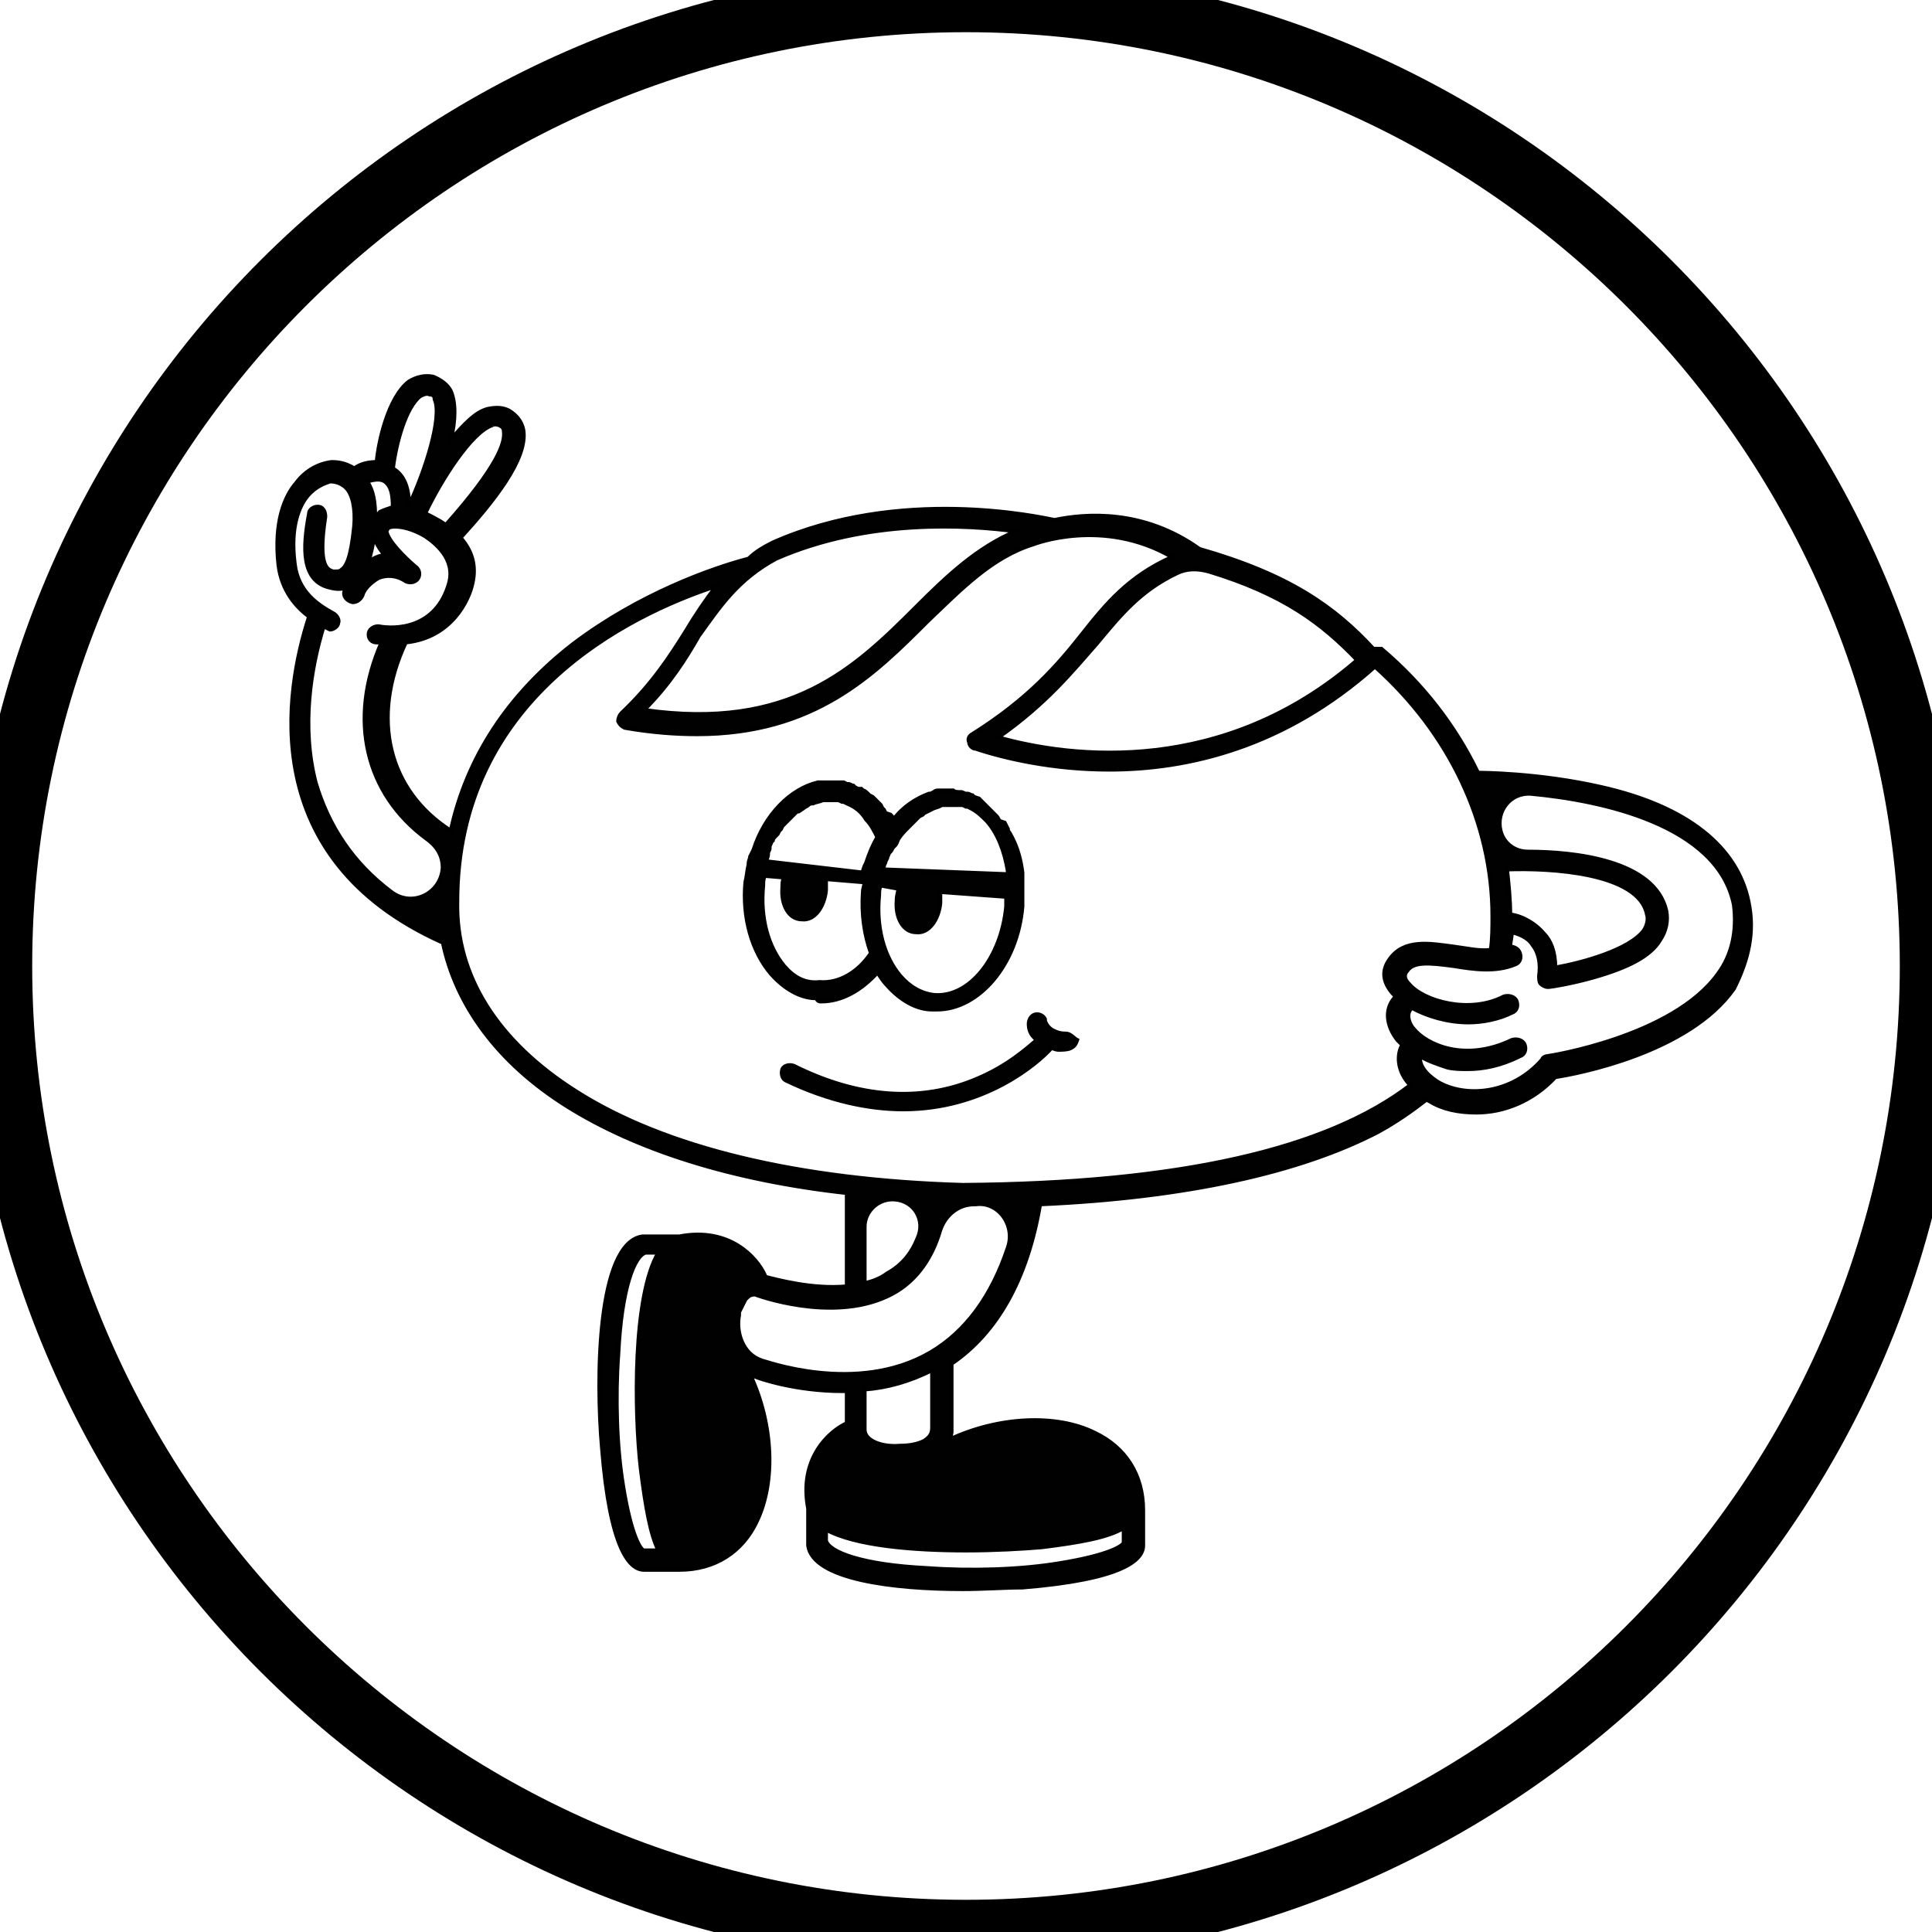
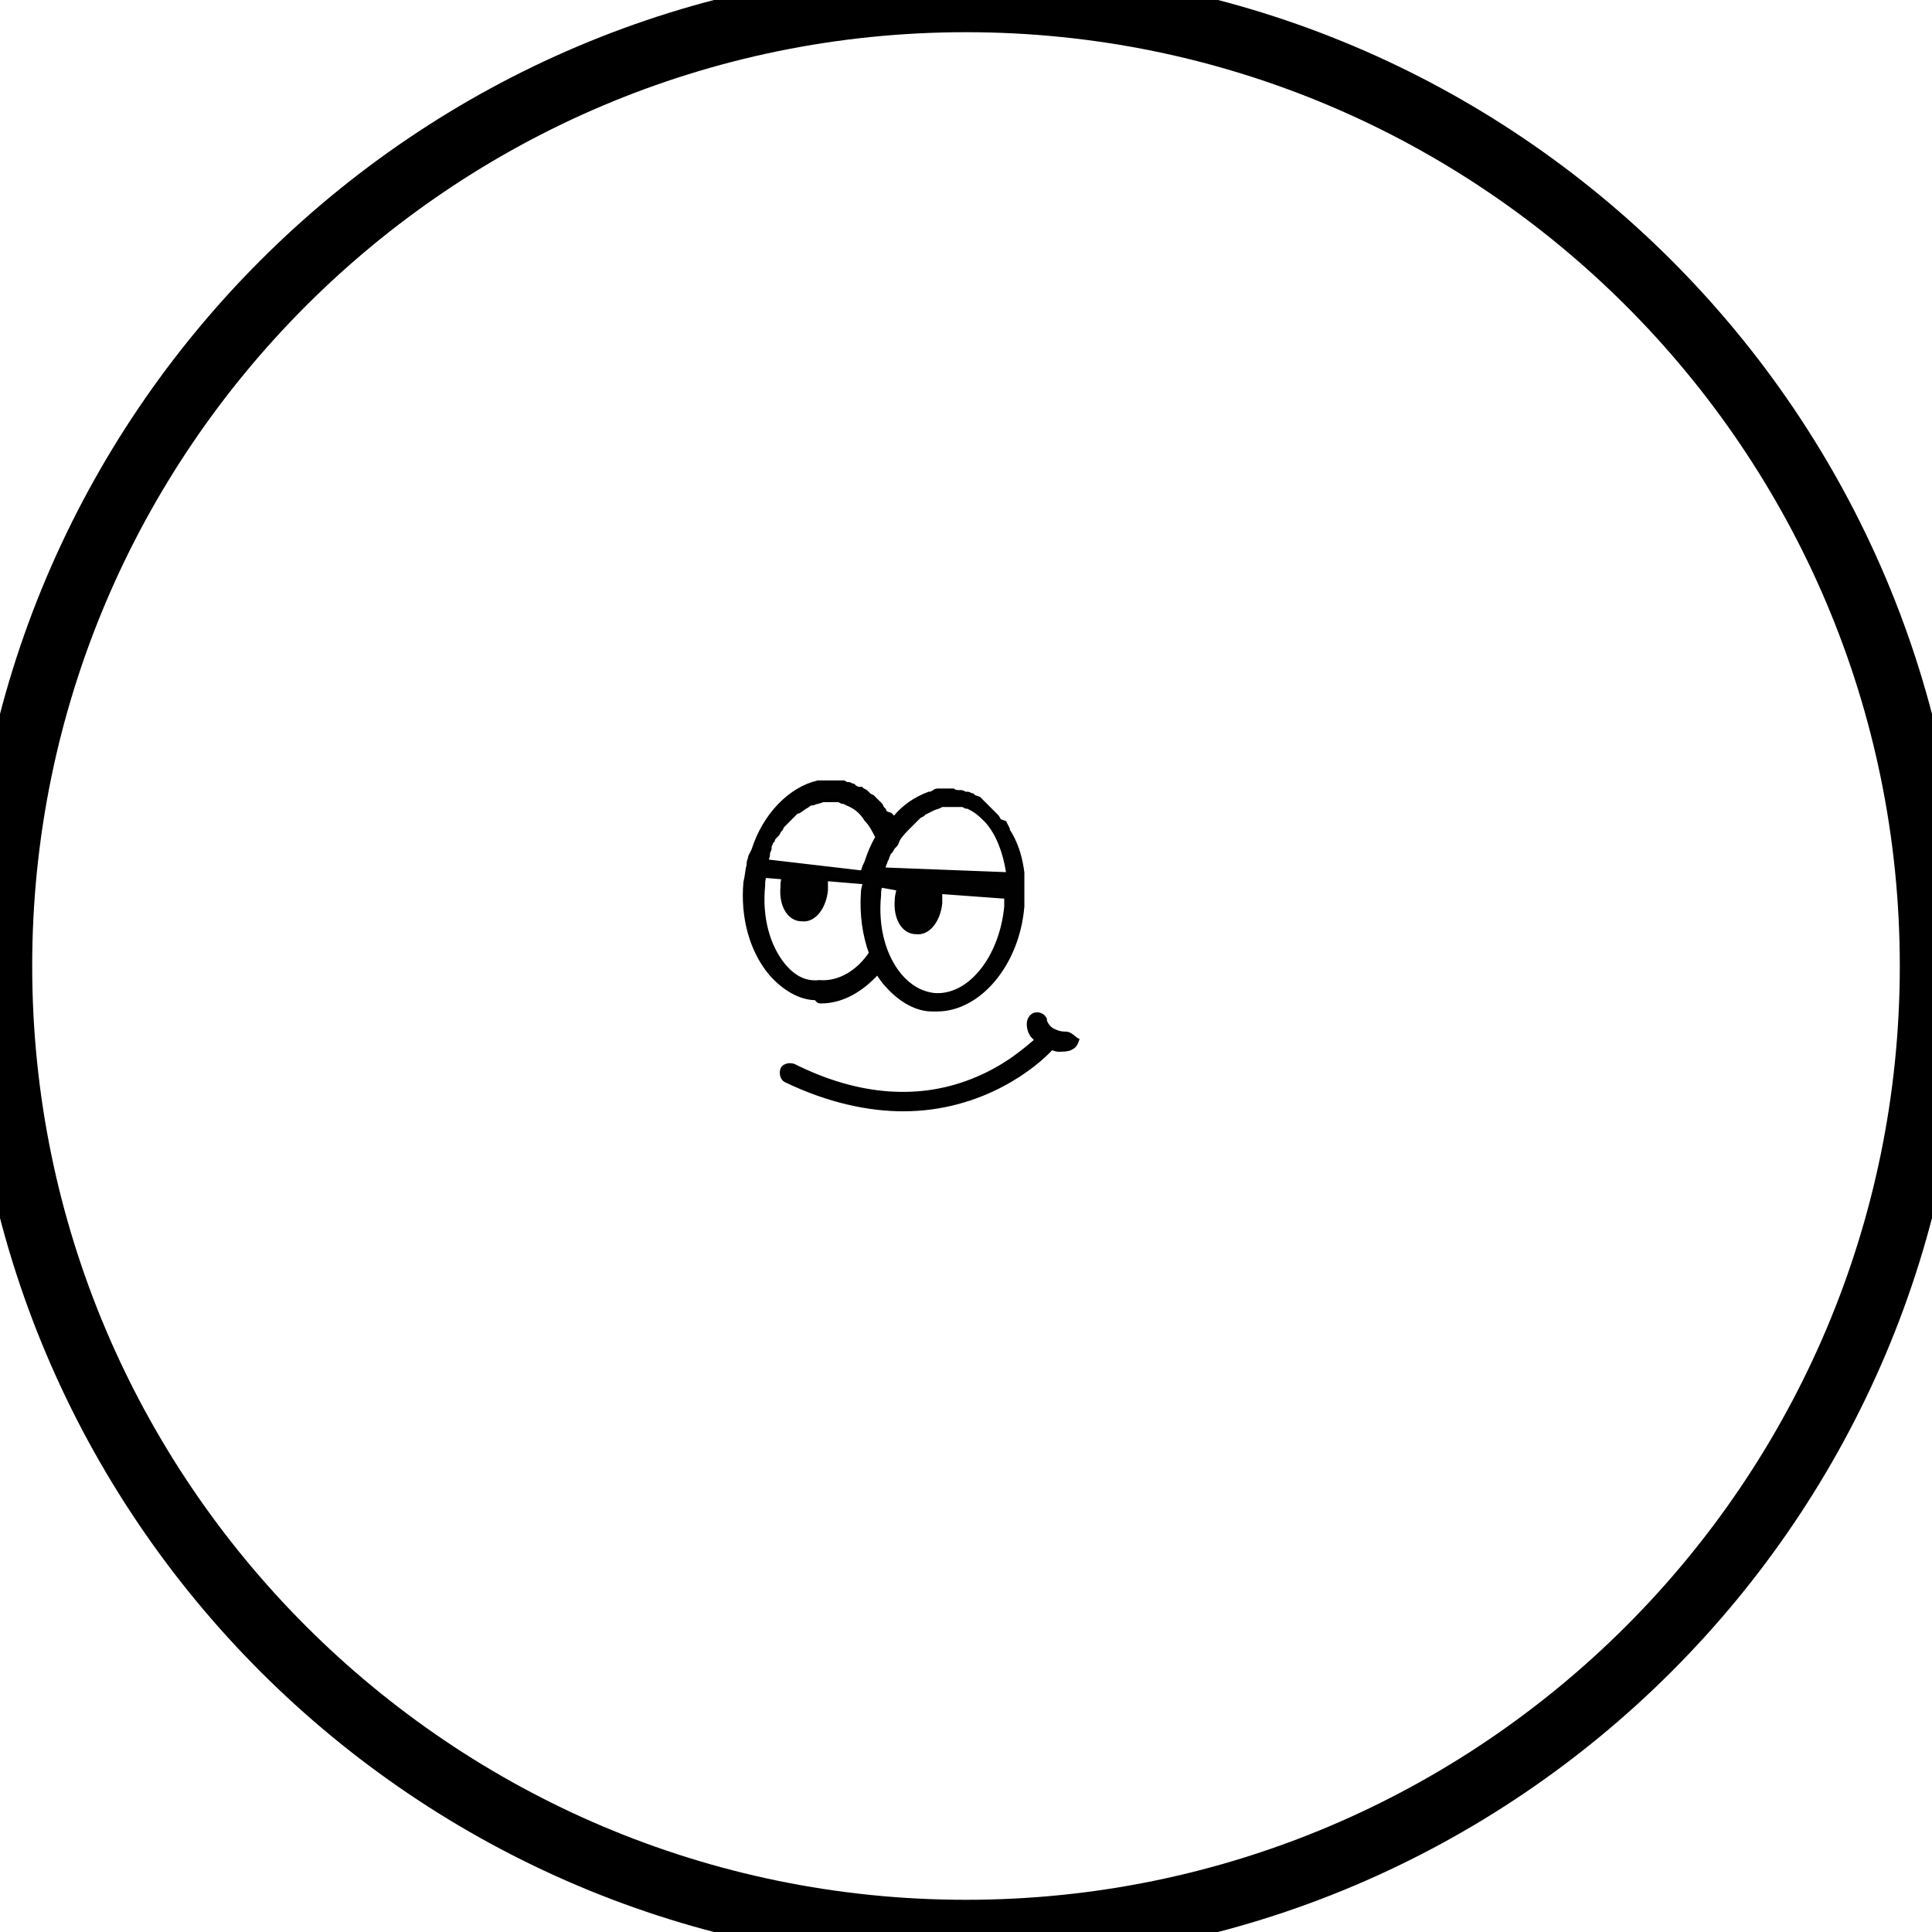
<svg xmlns="http://www.w3.org/2000/svg" xmlns:xlink="http://www.w3.org/1999/xlink" version="1.1" id="Layer_1" x="0px" y="0px" width="120px" height="120px" viewBox="0 0 120 120" style="enable-background:new 0 0 120 120;" xml:space="preserve">
  <style type="text/css">
	.st0{clip-path:url(#SVGID_2_);}
	.st1{fill:#010101;stroke:#000000;stroke-width:0.25;stroke-miterlimit:10;}
</style>
  <path d="M60,118C28,118,2,92,2,60h-4c0,34.2,27.8,62,62,62V118z M118,60c0,32-26,58-58,58v4c34.2,0,62-27.8,62-62H118z M60,2  c32,0,58,26,58,58h4c0-34.2-27.8-62-62-62V2z M60-2C25.8-2-2,25.8-2,60h4C2,28,28,2,60,2V-2z" />
  <g>
    <g>
      <defs>
        <rect id="SVGID_1_" x="-49" y="-54" width="228.1" height="228.1" />
      </defs>
      <clipPath id="SVGID_2_">
        <use xlink:href="#SVGID_1_" style="overflow:visible;" />
      </clipPath>
      <g class="st0">
        <defs>
          <rect id="SVGID_3_" x="-49" y="-54" width="228.1" height="228.1" />
        </defs>
        <clipPath id="SVGID_4_">
          <use xlink:href="#SVGID_3_" style="overflow:visible;" />
        </clipPath>
      </g>
    </g>
  </g>
  <g>
    <path class="st1" d="M66.2,64.2L66.2,64.2c-0.4,0-0.6-0.1-0.8-0.2c-0.2-0.1-0.4-0.3-0.5-0.6l0-0.1c-0.1-0.2-0.3-0.3-0.5-0.3   c-0.3,0-0.5,0.3-0.5,0.6c0,0.3,0.1,0.6,0.3,0.8l0.2,0.2c-0.6,0.5-1.8,1.6-3.7,2.4c-3.5,1.5-7.4,1.2-11.4-0.8   c-0.3-0.1-0.6,0-0.7,0.2c-0.1,0.3,0,0.6,0.2,0.7c2.7,1.3,5.2,1.8,7.3,1.8c5,0,8.3-2.8,9.2-3.8c0.1,0,0.3,0.1,0.4,0.1   c0.3,0,0.6,0,0.8-0.1c0.2-0.1,0.3-0.2,0.4-0.5C66.7,64.5,66.5,64.2,66.2,64.2" />
    <path class="st1" d="M51,62.2c1.3,0,2.5-0.7,3.5-1.8c0.2,0.3,0.4,0.6,0.6,0.8c0.8,0.9,1.8,1.5,2.8,1.5c0.1,0,0.2,0,0.3,0   c2.6,0,5-2.8,5.3-6.4c0-0.4,0-0.8,0-1.1l0,0l0-0.1c0-0.2,0-0.3,0-0.4c0-0.1,0-0.2,0-0.3l0-0.2c-0.1-0.8-0.3-1.5-0.6-2.1l0,0   c-0.1-0.2-0.2-0.4-0.3-0.5l0-0.1l-0.1-0.2l-0.1-0.2L62.1,51c-0.1-0.1-0.1-0.2-0.2-0.3l0,0l-0.2-0.2l-0.2-0.2l-0.1-0.1L61.2,50   l-0.1-0.1l-0.2-0.2l-0.1-0.1l-0.3-0.1l-0.1-0.1c-0.1,0-0.2-0.1-0.3-0.1l-0.1,0c-0.1,0-0.2-0.1-0.3-0.1l-0.1,0c-0.1,0-0.3,0-0.4-0.1   l0,0h0c-0.1,0-0.3,0-0.4,0l-0.1,0c-0.1,0-0.2,0-0.3,0l-0.1,0c-0.1,0-0.2,0-0.3,0.1l-0.2,0.1l-0.1,0c-0.8,0.3-1.6,0.8-2.2,1.6   l-0.1-0.2l-0.1-0.1L55,50.5l-0.1-0.2l-0.1-0.1l-0.1-0.2l0,0l-0.2-0.2l-0.2-0.2l-0.1-0.1L54,49.4l-0.1-0.1c-0.1-0.1-0.2-0.2-0.3-0.2   l-0.1-0.1L53.3,49l-0.2-0.1L53,48.8c-0.1,0-0.2-0.1-0.3-0.1l-0.1,0l-0.2-0.1l-0.1,0c-0.1,0-0.2,0-0.4,0c-0.1,0-0.3,0-0.4,0l-0.1,0   c-0.1,0-0.2,0-0.3,0l-0.2,0l-0.1,0c-1.7,0.4-3.3,2-4,4.2l-0.1,0.2l-0.1,0.2c0,0.1-0.1,0.3-0.1,0.4l0,0.1l0,0   c-0.1,0.4-0.1,0.7-0.2,1.1c-0.2,2.2,0.4,4.3,1.6,5.7c0.8,0.9,1.8,1.5,2.8,1.5C50.8,62.2,50.9,62.2,51,62.2 M54.8,54l0.1-0.2   c0-0.1,0.1-0.2,0.1-0.3l0.1-0.2c0-0.1,0.1-0.2,0.1-0.3l0.1-0.1c0.1-0.1,0.1-0.2,0.2-0.3l0.1-0.1c0.1-0.1,0.1-0.2,0.2-0.4l0,0   c0.2-0.3,0.4-0.5,0.6-0.7l0,0c0.1-0.1,0.2-0.2,0.3-0.3l0.1-0.1l0.2-0.2l0.1-0.1l0.2-0.1l0.1-0.1l0.2-0.1l0.2-0.1l0.2-0.1l0.3-0.1   l0.2-0.1l0.2,0l0.2,0c0.1,0,0.2,0,0.3,0c0.1,0,0.2,0,0.3,0l0.1,0l0.2,0l0.2,0.1l0.1,0l0.2,0.1l0,0c0.4,0.2,0.7,0.5,1,0.8   c0.7,0.8,1.1,1.9,1.3,3.1l0,0.1l0,0.1L54.8,54L54.8,54 M55.8,55.2L55.8,55.2L55.8,55.2c0,0.2-0.1,0.4-0.1,0.7c-0.1,1.1,0.4,2,1.2,2   c0.8,0.1,1.4-0.8,1.5-1.8c0-0.2,0-0.5,0-0.7l4.1,0.3c0,0.2,0,0.4,0,0.6c-0.3,3.2-2.3,5.7-4.5,5.5c-0.8-0.1-1.5-0.5-2.1-1.2   c-1-1.2-1.5-3-1.3-5c0-0.2,0-0.4,0.1-0.6L55.8,55.2z M47.6,53.5c0-0.1,0.1-0.3,0.1-0.4l0-0.1c0-0.1,0.1-0.2,0.1-0.3l0-0.1   c0-0.1,0.1-0.2,0.1-0.3l0.1-0.1c0-0.1,0.1-0.2,0.2-0.3l0.1-0.1l0.1-0.2l0.1-0.1l0.1-0.2l0.1-0.1l0.2-0.2l0.1-0.1l0.2-0.2l0.1-0.1   l0.2-0.2l0.1,0l0.3-0.2l0,0c0.1-0.1,0.2-0.1,0.3-0.2l0,0c0.1-0.1,0.2-0.1,0.3-0.1l0,0c0.2-0.1,0.4-0.1,0.6-0.2l0,0   c0.1,0,0.2,0,0.3,0l0,0c0.1,0,0.2,0,0.3,0l0,0c0.1,0,0.2,0,0.3,0l0.1,0l0.2,0.1l0.1,0l0.2,0.1l0,0c0.5,0.2,0.9,0.5,1.2,1   c0.3,0.3,0.5,0.7,0.7,1.1c-0.3,0.5-0.5,1-0.7,1.6l-0.1,0.2l-0.1,0.3l0,0.1L47.6,53.5L47.6,53.5 M48.7,60c-1-1.2-1.5-3-1.3-5   c0-0.2,0-0.4,0.1-0.6l1.2,0.1c-0.1,0.2-0.1,0.4-0.1,0.6c-0.1,1.1,0.4,2,1.2,2c0.8,0.1,1.4-0.8,1.5-1.8c0-0.2,0-0.5,0-0.7l2.4,0.2   c0,0.2-0.1,0.4-0.1,0.6c-0.1,1.4,0.1,2.7,0.5,3.8c-0.8,1.2-2,1.9-3.2,1.8C50,61.1,49.3,60.7,48.7,60" />
-     <path class="st1" d="M108.6,56c-0.7-3.4-3.8-5.9-9.1-7.1C95.6,48,91.9,48,91.8,48l0,0c-1.4-2.9-3.4-5.5-6-7.7l0,0l0,0l0,0l-0.1,0   l0,0l-0.1,0l0,0l-0.1,0l0,0l-0.1,0l0,0l-0.1,0l0,0l0,0l0,0l0,0l0,0c-2.4-2.6-5.2-4.6-10.8-6.2c-3.5-2.5-7.1-2.2-9-1.8   c-1-0.2-9.6-2.1-17.5,1.4l0,0c-0.6,0.3-1.1,0.6-1.5,1c-2.3,0.6-6.8,2.2-10.9,5.3c-4,3.1-6.6,7-7.6,11.6c-3.9-2.5-5-7-2.8-11.7l0,0   c2.9-0.3,3.9-2.7,4.1-3.5c0.3-1.1,0.1-2.1-0.7-3c2-2.2,4.2-4.9,3.9-6.7c-0.1-0.5-0.4-0.9-0.9-1.2c-0.4-0.2-0.8-0.2-1.3-0.1   c-0.8,0.2-1.5,1-2.3,1.9c0.3-1.2,0.3-2.3,0-3c-0.2-0.4-0.6-0.7-1.1-0.9c-0.5-0.1-1,0-1.5,0.3c-1.3,1-1.9,3.8-2,5   c-0.5,0-1,0.1-1.4,0.4c-0.6-0.4-1.2-0.4-1.4-0.4c-0.8,0.1-1.6,0.5-2.2,1.3c-0.7,0.8-1.4,2.4-1.1,5.1c0.2,1.6,1.1,2.6,1.9,3.2   c-1.5,4.6-3.3,15,8.2,20.2l0.1,0c0.8,3.9,3.4,7.5,7.7,10.2c4.3,2.7,10.2,4.6,17.4,5.4v5.8c-2.1,0.2-4.3-0.4-5.1-0.6l0-0.1   c-0.5-1.1-2.2-3-5.3-2.4H40l-0.1,0c-2.8,0.4-2.9,8.8-2.5,13.2c0.5,6.2,1.7,7.5,2.6,7.5h0h2.2h0h0c2.2,0,3.9-1.1,4.8-3   c1.2-2.5,1-6.1-0.4-9.1c0.1,0,0.2,0.1,0.3,0.1c0.2,0.1,2.5,0.9,5.4,0.9l0.3,0v2l0,0c-1.1,0.5-3,2.2-2.4,5.3v2.2l0,0.1   c0.3,2.1,5.3,2.7,9.6,2.7c1.3,0,2.6-0.1,3.7-0.1c6.2-0.5,7.5-1.7,7.5-2.6v-2.2l0,0l0,0c0-2.2-1.1-3.9-3-4.8c-2.4-1.2-6-1-9,0.4   c0-0.1,0.1-0.3,0.1-0.5v-4.2c2.8-1.9,4.7-5.2,5.5-9.9l0,0c9.1-0.4,16.2-2,21-4.5c1.1-0.6,2.1-1.3,3-2l0.2,0.1   c0.8,0.5,1.8,0.7,2.9,0.7c1.7,0,3.5-0.7,4.9-2.2c1.3-0.2,8.3-1.5,11.1-5.5C108.6,59.6,109,57.9,108.6,56 M30.6,26.4   c0.2-0.1,0.3,0,0.4,0c0.2,0.1,0.3,0.2,0.3,0.4c0.1,0.7-0.4,2.2-3.6,5.8c-0.2-0.1-0.3-0.2-0.5-0.3c-0.2-0.1-0.5-0.3-0.8-0.4   C27.4,29.8,29.3,26.8,30.6,26.4 M26.1,24.6c0.2-0.1,0.4-0.2,0.6-0.1c0.2,0,0.3,0.1,0.3,0.3c0.5,1.1-0.6,4.5-1.6,6.6   c0-1.1-0.3-1.9-1-2.3l0,0C24.6,27.5,25.2,25.3,26.1,24.6 M23.9,29.9c0.4,0.3,0.5,0.8,0.5,1.6c-0.3,0.1-0.6,0.2-0.8,0.3   c-0.1,0.1-0.2,0.3-0.3,0.4c0-1-0.1-1.7-0.5-2.3C23.2,29.8,23.6,29.7,23.9,29.9 M23.9,34.5c-0.3,0-0.5,0.1-0.7,0.2   c-0.1,0.1-0.2,0.1-0.3,0.2c0.1-0.5,0.3-1,0.3-1.7C23.3,33.7,23.6,34.1,23.9,34.5 M27.5,53.9L27.5,53.9c-0.1,1.6-1.9,2.5-3.2,1.5   c-2.4-1.8-3.9-4.1-4.7-6.8c-0.9-3.5-0.3-7.1,0.5-9.7l0.2,0.1l0.2,0.1c0.2,0,0.5-0.2,0.5-0.4c0.1-0.2-0.1-0.5-0.3-0.6   c-0.9-0.5-2.2-1.3-2.4-3.1c-0.3-2.3,0.3-3.6,0.8-4.2c0.5-0.6,1.1-0.8,1.4-0.9c0.1,0,0.6,0,1,0.4c0.4,0.4,0.6,1.3,0.5,2.4   c-0.2,2-0.5,2.5-0.8,2.7c-0.1,0.1-0.2,0.1-0.5,0.1c-0.3-0.1-1-0.2-0.5-3.4c0-0.3-0.1-0.5-0.3-0.6c-0.3-0.1-0.7,0.1-0.7,0.4   c-0.4,2.1-0.5,4.2,1.3,4.6c0.4,0.1,0.7,0.1,1,0l-0.1,0.2c-0.1,0.3,0.1,0.6,0.5,0.7c0.3,0,0.5-0.2,0.6-0.4c0.1-0.4,0.5-0.8,1-1.1   c0.5-0.2,1.1-0.2,1.7,0.2c0.2,0.1,0.5,0.1,0.7-0.1c0.2-0.2,0.2-0.6-0.1-0.8c-0.7-0.6-1.7-1.6-1.8-2.2l0.1-0.2   c0.3-0.2,1.3-0.1,2.3,0.5c0.6,0.4,1.9,1.4,1.5,2.9c-0.8,2.9-3.4,2.9-4.4,2.7c-0.3,0-0.6,0.2-0.6,0.5c0,0.3,0.2,0.5,0.5,0.5   c0.1,0,0.2,0,0.3,0c-2.1,4.8-1,9.4,2.8,12.2C27.2,52.6,27.5,53.2,27.5,53.9 M40,96.3c-0.2,0-0.8-0.9-1.3-4   c-0.4-2.4-0.5-5.5-0.3-8.2c0.2-4.1,1-6.1,1.7-6.3h0.8c-1.6,2.7-1.5,9.9-1.1,13.4c0.3,2.4,0.6,4.1,1.1,5.1L40,96.3z M75.1,35.5   c4.6,1.4,7,3.2,9.2,5.5c-8.3,7.2-17.7,6.1-22.3,4.8c3-2.1,4.6-4.1,6.1-5.8c1.5-1.8,2.7-3.3,5-4.4C73.7,35.3,74.4,35.3,75.1,35.5    M48.2,34.7c5.7-2.5,11.9-2.1,14.9-1.7c-2.4,1-4.3,2.8-6.2,4.7c-3.8,3.8-7.8,7.7-16.9,6.4c1.6-1.6,2.6-3.2,3.4-4.6   C44.7,37.7,45.8,36,48.2,34.7 M60,96.3c1.8,0,3.5-0.1,4.7-0.2c2.4-0.3,4.1-0.6,5.1-1.2l0,0.9c0,0.2-0.9,0.8-4,1.3   c-2.4,0.4-5.5,0.5-8.2,0.3c-4.1-0.2-6.1-1-6.3-1.7V95C53.1,96,56.7,96.3,60,96.3 M53.7,88.8v-2.5c1.4-0.1,2.8-0.5,4.2-1.2v3.6   c0,0.4-0.2,0.6-0.5,0.8c-0.4,0.2-0.9,0.3-1.5,0.3C54.8,89.9,53.7,89.5,53.7,88.8 M62.6,77.5c-1,3-2.6,5.2-4.8,6.5   c-4.6,2.7-10.4,0.5-10.5,0.5c-1.2-0.4-1.6-1.8-1.4-2.8l0-0.2l0.4-0.8c0.2-0.2,0.3-0.3,0.6-0.3c0.8,0.3,5.5,1.8,8.8-0.2   c1.3-0.8,2.2-2.1,2.7-3.8c0.3-0.9,1.1-1.6,2.1-1.6l0.1,0C62,74.6,63.1,76.1,62.6,77.5 M53.7,79.7v-3.5c0-1,0.9-1.8,1.9-1.7l0,0   c1.2,0.1,1.9,1.3,1.4,2.4c-0.4,1-1,1.7-1.9,2.2C54.7,79.4,54.2,79.6,53.7,79.7 M59.8,73.6c-10.2-0.3-18.5-2.3-24-5.8   c-4.9-3.1-7.5-7.2-7.4-11.8C28.4,43.4,39,38.2,44.5,36.4c-0.7,0.9-1.3,1.8-1.9,2.8c-1,1.6-2.1,3.3-4,5.1c-0.1,0.1-0.2,0.3-0.2,0.5   c0.1,0.2,0.2,0.3,0.4,0.4c1.7,0.3,3.2,0.4,4.5,0.4c7.3,0,11-3.7,14.3-7c2.1-2,4-4,6.6-4.8l0,0l0,0c0,0,4.3-1.7,8.6,0.8   c-2.7,1.2-4.1,2.9-5.6,4.8c-1.5,1.9-3.3,4-6.8,6.2c-0.2,0.1-0.3,0.3-0.2,0.5c0,0.2,0.2,0.4,0.4,0.4c1.8,0.6,4.8,1.3,8.3,1.3   c4.9,0,10.9-1.4,16.5-6.4c4.6,4.1,7.3,9.7,7.3,15.5c0,0.7,0,1.4-0.1,2.1c-0.7,0.1-1.5-0.1-2.3-0.2c-1.5-0.2-3.1-0.5-4,0.8   c-0.5,0.7-0.4,1.4,0.2,2.1l0.2,0.2L86.6,62c-0.6,0.7-0.5,1.7,0.2,2.6c0.1,0.1,0.2,0.2,0.3,0.3L87,65.1c-0.3,0.8,0,1.7,0.6,2.3   C82.4,71.4,73.2,73.5,59.8,73.6 M106.7,60.5c-2.8,3.9-10.5,5.1-10.6,5.1c-0.1,0-0.3,0.1-0.3,0.2c-1.9,2.2-4.8,2.4-6.5,1.4   c-0.3-0.2-1.2-0.8-1.1-1.6c0.5,0.3,1.1,0.5,1.7,0.7c0.4,0.1,0.8,0.1,1.3,0.1c0.9,0,2-0.2,3.2-0.8c0.3-0.1,0.4-0.4,0.3-0.7   c-0.1-0.3-0.5-0.4-0.8-0.3c-2.9,1.4-5.3,0.3-6.1-0.7c-0.2-0.2-0.5-0.8-0.2-1.2l0.1-0.1c0.9,0.5,2.2,0.9,3.5,0.9   c0.9,0,1.9-0.2,2.7-0.6c0.3-0.1,0.4-0.4,0.3-0.7c-0.1-0.3-0.5-0.4-0.8-0.3c-2.1,1.1-5,0.3-5.9-0.8c-0.4-0.4-0.2-0.7-0.1-0.8   c0.4-0.6,1.4-0.5,2.9-0.3c1.2,0.2,2.6,0.4,3.8-0.1c0.3-0.1,0.4-0.4,0.3-0.7c-0.1-0.3-0.4-0.4-0.6-0.4c0-0.3,0.1-0.6,0.1-0.9   c0.4,0.1,1,0.3,1.3,0.8c0.4,0.5,0.5,1.2,0.4,1.9c0,0.2,0,0.4,0.1,0.5c0.1,0.1,0.3,0.2,0.4,0.2l0.1,0c0.1,0,1.4-0.2,2.8-0.6   c2.1-0.6,3.5-1.3,4.1-2.3c0.4-0.6,0.5-1.2,0.4-1.8c-0.7-3.2-5.8-3.7-8.6-3.7c-0.8,0-1.5-0.5-1.7-1.3l0,0c-0.3-1.2,0.6-2.4,1.9-2.3   c4.3,0.4,11.6,1.9,12.6,6.9C107.9,57.8,107.6,59.3,106.7,60.5 M93.6,54c2.7-0.1,8.2,0.2,8.7,2.8c0.1,0.3,0,0.7-0.2,1   c-0.9,1.2-3.8,2-5.5,2.3c0-1-0.3-1.7-0.7-2.1c-0.5-0.6-1.3-1.1-2.1-1.2C93.8,55.9,93.7,54.9,93.6,54" />
  </g>
</svg>